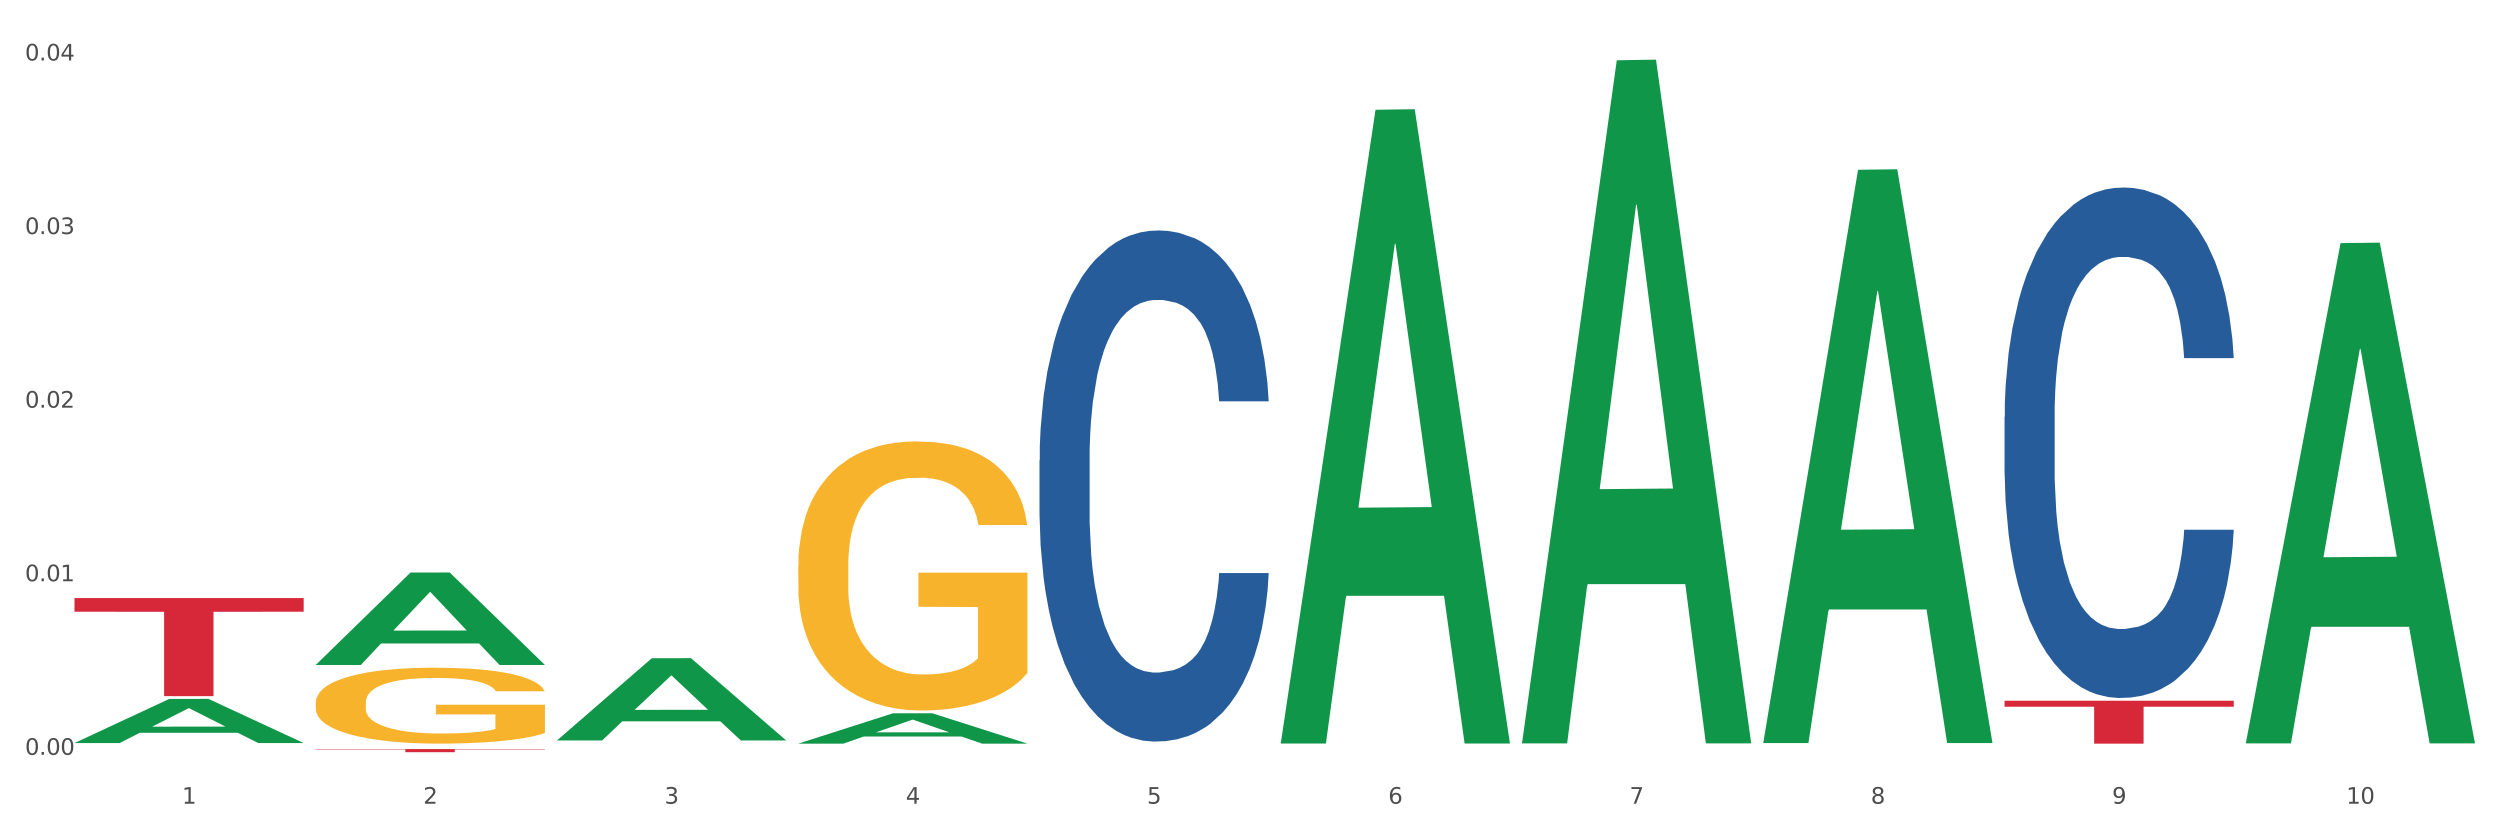
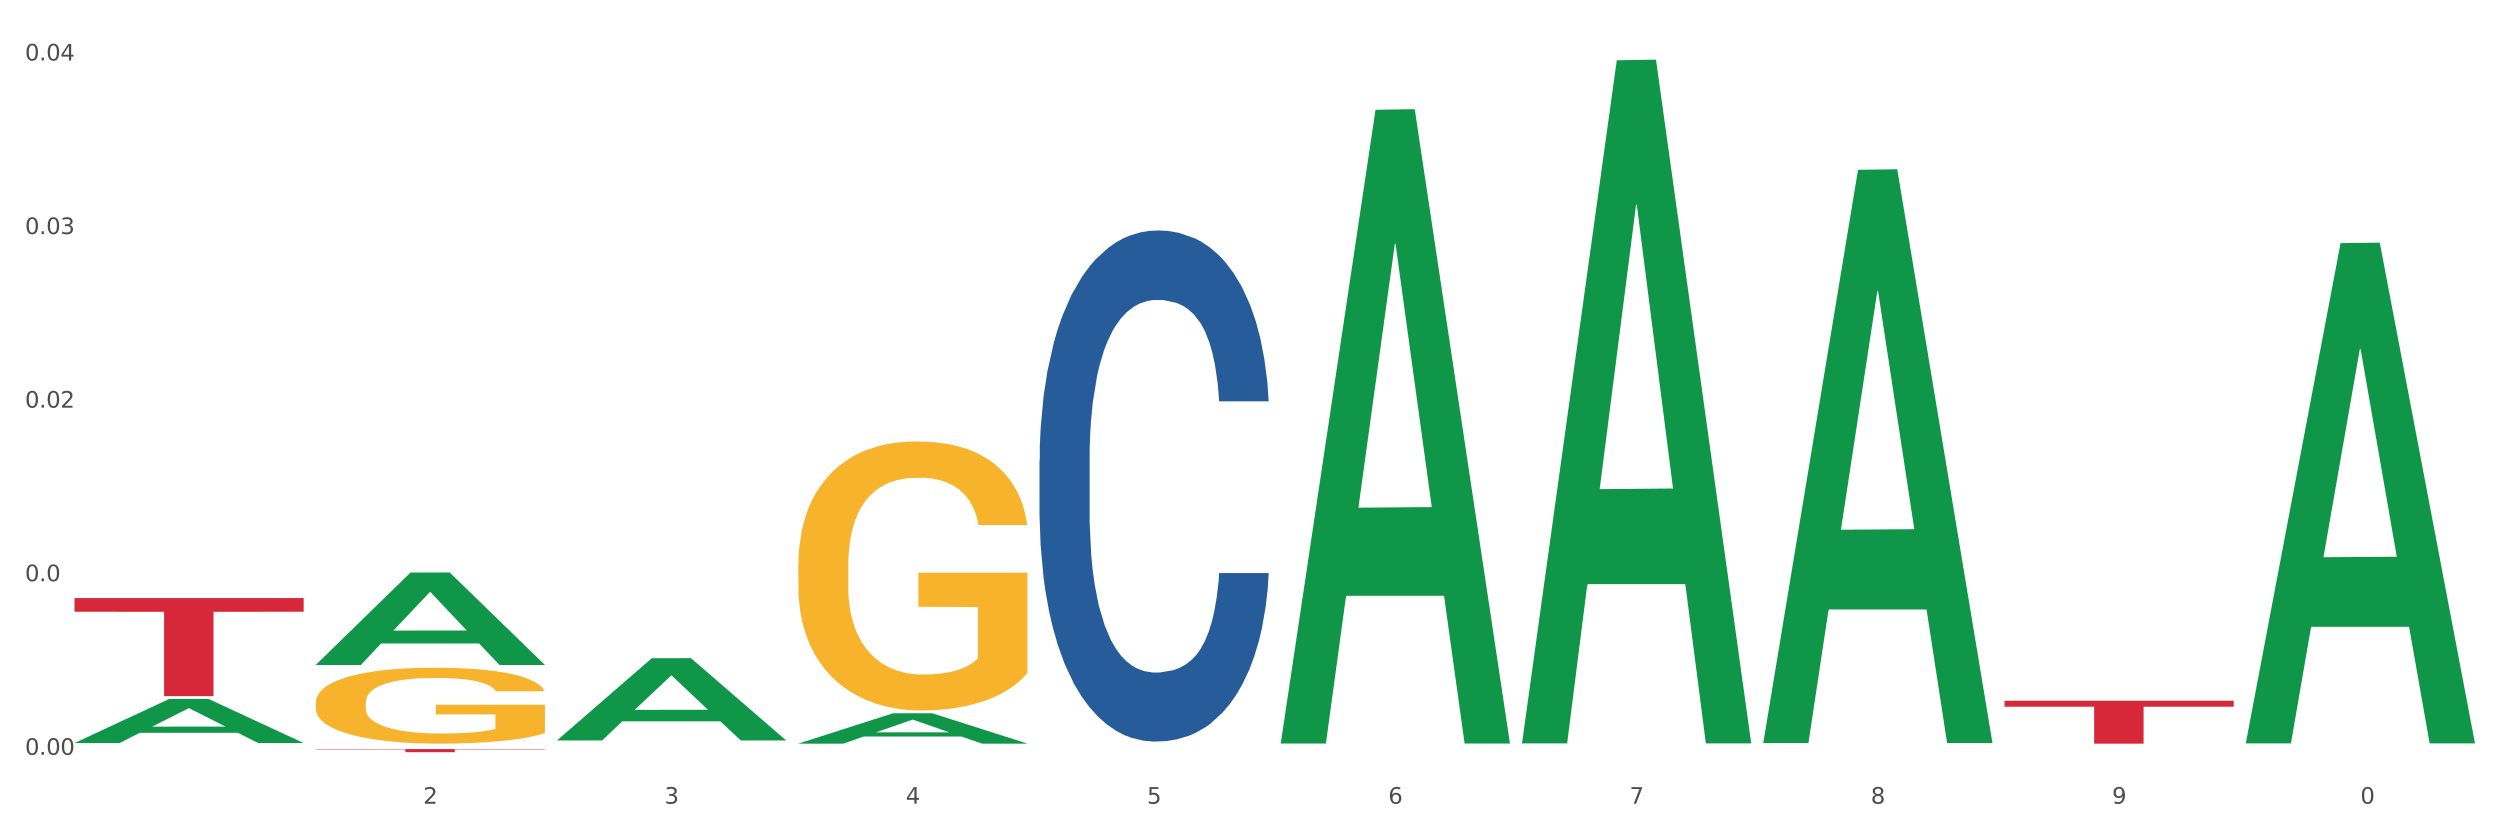
<svg xmlns="http://www.w3.org/2000/svg" xmlns:xlink="http://www.w3.org/1999/xlink" width="1080pt" height="360pt" viewBox="0 0 1080 360" version="1.1">
  <rect x="0" y="0" width="1080" height="360" fill="#333333" stroke="none" />
  <defs>
    <style type="text/css">*{stroke-linejoin: round; stroke-linecap: butt}</style>
  </defs>
  <g id="figure_1">
    <g id="patch_1">
      <path d="M 0 360  L 1080 360  L 1080 0  L 0 0  z " style="fill: #ffffff; stroke: #ffffff; stroke-linejoin: miter" />
    </g>
    <g id="axes_1">
      <g id="matplotlib.axis_1">
        <g id="xtick_1">
          <g id="text_1">
            <g style="fill: #4d4d4d" transform="translate(78.627 347.204) scale(0.096 -0.096)">
              <defs>
-                 <path id="DejaVuSans-31" d="M 794 531  L 1825 531  L 1825 4091  L 703 3866  L 703 4441  L 1819 4666  L 2450 4666  L 2450 531  L 3481 531  L 3481 0  L 794 0  L 794 531  z " transform="scale(0.016)" />
-               </defs>
+                 </defs>
              <use xlink:href="#DejaVuSans-31" />
            </g>
          </g>
        </g>
        <g id="xtick_2">
          <g id="text_2">
            <g style="fill: #4d4d4d" transform="translate(182.851 347.204) scale(0.096 -0.096)">
              <defs>
                <path id="DejaVuSans-32" d="M 1228 531  L 3431 531  L 3431 0  L 469 0  L 469 531  Q 828 903 1448 1529  Q 2069 2156 2228 2338  Q 2531 2678 2651 2914  Q 2772 3150 2772 3378  Q 2772 3750 2511 3984  Q 2250 4219 1831 4219  Q 1534 4219 1204 4116  Q 875 4013 500 3803  L 500 4441  Q 881 4594 1212 4672  Q 1544 4750 1819 4750  Q 2544 4750 2975 4387  Q 3406 4025 3406 3419  Q 3406 3131 3298 2873  Q 3191 2616 2906 2266  Q 2828 2175 2409 1742  Q 1991 1309 1228 531  z " transform="scale(0.016)" />
              </defs>
              <use xlink:href="#DejaVuSans-32" />
            </g>
          </g>
        </g>
        <g id="xtick_3">
          <g id="text_3">
            <g style="fill: #4d4d4d" transform="translate(287.074 347.204) scale(0.096 -0.096)">
              <defs>
                <path id="DejaVuSans-33" d="M 2597 2516  Q 3050 2419 3304 2112  Q 3559 1806 3559 1356  Q 3559 666 3084 287  Q 2609 -91 1734 -91  Q 1441 -91 1130 -33  Q 819 25 488 141  L 488 750  Q 750 597 1062 519  Q 1375 441 1716 441  Q 2309 441 2620 675  Q 2931 909 2931 1356  Q 2931 1769 2642 2001  Q 2353 2234 1838 2234  L 1294 2234  L 1294 2753  L 1863 2753  Q 2328 2753 2575 2939  Q 2822 3125 2822 3475  Q 2822 3834 2567 4026  Q 2313 4219 1838 4219  Q 1578 4219 1281 4162  Q 984 4106 628 3988  L 628 4550  Q 988 4650 1302 4700  Q 1616 4750 1894 4750  Q 2613 4750 3031 4423  Q 3450 4097 3450 3541  Q 3450 3153 3228 2886  Q 3006 2619 2597 2516  z " transform="scale(0.016)" />
              </defs>
              <use xlink:href="#DejaVuSans-33" />
            </g>
          </g>
        </g>
        <g id="xtick_4">
          <g id="text_4">
            <g style="fill: #4d4d4d" transform="translate(391.298 347.204) scale(0.096 -0.096)">
              <defs>
                <path id="DejaVuSans-34" d="M 2419 4116  L 825 1625  L 2419 1625  L 2419 4116  z M 2253 4666  L 3047 4666  L 3047 1625  L 3713 1625  L 3713 1100  L 3047 1100  L 3047 0  L 2419 0  L 2419 1100  L 313 1100  L 313 1709  L 2253 4666  z " transform="scale(0.016)" />
              </defs>
              <use xlink:href="#DejaVuSans-34" />
            </g>
          </g>
        </g>
        <g id="xtick_5">
          <g id="text_5">
            <g style="fill: #4d4d4d" transform="translate(495.522 347.204) scale(0.096 -0.096)">
              <defs>
                <path id="DejaVuSans-35" d="M 691 4666  L 3169 4666  L 3169 4134  L 1269 4134  L 1269 2991  Q 1406 3038 1543 3061  Q 1681 3084 1819 3084  Q 2600 3084 3056 2656  Q 3513 2228 3513 1497  Q 3513 744 3044 326  Q 2575 -91 1722 -91  Q 1428 -91 1123 -41  Q 819 9 494 109  L 494 744  Q 775 591 1075 516  Q 1375 441 1709 441  Q 2250 441 2565 725  Q 2881 1009 2881 1497  Q 2881 1984 2565 2268  Q 2250 2553 1709 2553  Q 1456 2553 1204 2497  Q 953 2441 691 2322  L 691 4666  z " transform="scale(0.016)" />
              </defs>
              <use xlink:href="#DejaVuSans-35" />
            </g>
          </g>
        </g>
        <g id="xtick_6">
          <g id="text_6">
            <g style="fill: #4d4d4d" transform="translate(599.745 347.204) scale(0.096 -0.096)">
              <defs>
                <path id="DejaVuSans-36" d="M 2113 2584  Q 1688 2584 1439 2293  Q 1191 2003 1191 1497  Q 1191 994 1439 701  Q 1688 409 2113 409  Q 2538 409 2786 701  Q 3034 994 3034 1497  Q 3034 2003 2786 2293  Q 2538 2584 2113 2584  z M 3366 4563  L 3366 3988  Q 3128 4100 2886 4159  Q 2644 4219 2406 4219  Q 1781 4219 1451 3797  Q 1122 3375 1075 2522  Q 1259 2794 1537 2939  Q 1816 3084 2150 3084  Q 2853 3084 3261 2657  Q 3669 2231 3669 1497  Q 3669 778 3244 343  Q 2819 -91 2113 -91  Q 1303 -91 875 529  Q 447 1150 447 2328  Q 447 3434 972 4092  Q 1497 4750 2381 4750  Q 2619 4750 2861 4703  Q 3103 4656 3366 4563  z " transform="scale(0.016)" />
              </defs>
              <use xlink:href="#DejaVuSans-36" />
            </g>
          </g>
        </g>
        <g id="xtick_7">
          <g id="text_7">
            <g style="fill: #4d4d4d" transform="translate(703.969 347.204) scale(0.096 -0.096)">
              <defs>
                <path id="DejaVuSans-37" d="M 525 4666  L 3525 4666  L 3525 4397  L 1831 0  L 1172 0  L 2766 4134  L 525 4134  L 525 4666  z " transform="scale(0.016)" />
              </defs>
              <use xlink:href="#DejaVuSans-37" />
            </g>
          </g>
        </g>
        <g id="xtick_8">
          <g id="text_8">
            <g style="fill: #4d4d4d" transform="translate(808.193 347.204) scale(0.096 -0.096)">
              <defs>
                <path id="DejaVuSans-38" d="M 2034 2216  Q 1584 2216 1326 1975  Q 1069 1734 1069 1313  Q 1069 891 1326 650  Q 1584 409 2034 409  Q 2484 409 2743 651  Q 3003 894 3003 1313  Q 3003 1734 2745 1975  Q 2488 2216 2034 2216  z M 1403 2484  Q 997 2584 770 2862  Q 544 3141 544 3541  Q 544 4100 942 4425  Q 1341 4750 2034 4750  Q 2731 4750 3128 4425  Q 3525 4100 3525 3541  Q 3525 3141 3298 2862  Q 3072 2584 2669 2484  Q 3125 2378 3379 2068  Q 3634 1759 3634 1313  Q 3634 634 3220 271  Q 2806 -91 2034 -91  Q 1263 -91 848 271  Q 434 634 434 1313  Q 434 1759 690 2068  Q 947 2378 1403 2484  z M 1172 3481  Q 1172 3119 1398 2916  Q 1625 2713 2034 2713  Q 2441 2713 2670 2916  Q 2900 3119 2900 3481  Q 2900 3844 2670 4047  Q 2441 4250 2034 4250  Q 1625 4250 1398 4047  Q 1172 3844 1172 3481  z " transform="scale(0.016)" />
              </defs>
              <use xlink:href="#DejaVuSans-38" />
            </g>
          </g>
        </g>
        <g id="xtick_9">
          <g id="text_9">
            <g style="fill: #4d4d4d" transform="translate(912.416 347.204) scale(0.096 -0.096)">
              <defs>
                <path id="DejaVuSans-39" d="M 703 97  L 703 672  Q 941 559 1184 500  Q 1428 441 1663 441  Q 2288 441 2617 861  Q 2947 1281 2994 2138  Q 2813 1869 2534 1725  Q 2256 1581 1919 1581  Q 1219 1581 811 2004  Q 403 2428 403 3163  Q 403 3881 828 4315  Q 1253 4750 1959 4750  Q 2769 4750 3195 4129  Q 3622 3509 3622 2328  Q 3622 1225 3098 567  Q 2575 -91 1691 -91  Q 1453 -91 1209 -44  Q 966 3 703 97  z M 1959 2075  Q 2384 2075 2632 2365  Q 2881 2656 2881 3163  Q 2881 3666 2632 3958  Q 2384 4250 1959 4250  Q 1534 4250 1286 3958  Q 1038 3666 1038 3163  Q 1038 2656 1286 2365  Q 1534 2075 1959 2075  z " transform="scale(0.016)" />
              </defs>
              <use xlink:href="#DejaVuSans-39" />
            </g>
          </g>
        </g>
        <g id="xtick_10">
          <g id="text_10">
            <g style="fill: #4d4d4d" transform="translate(1013.586 347.204) scale(0.096 -0.096)">
              <defs>
                <path id="DejaVuSans-30" d="M 2034 4250  Q 1547 4250 1301 3770  Q 1056 3291 1056 2328  Q 1056 1369 1301 889  Q 1547 409 2034 409  Q 2525 409 2770 889  Q 3016 1369 3016 2328  Q 3016 3291 2770 3770  Q 2525 4250 2034 4250  z M 2034 4750  Q 2819 4750 3233 4129  Q 3647 3509 3647 2328  Q 3647 1150 3233 529  Q 2819 -91 2034 -91  Q 1250 -91 836 529  Q 422 1150 422 2328  Q 422 3509 836 4129  Q 1250 4750 2034 4750  z " transform="scale(0.016)" />
              </defs>
              <use xlink:href="#DejaVuSans-31" />
              <use xlink:href="#DejaVuSans-30" transform="translate(63.623 0)" />
            </g>
          </g>
        </g>
        <g id="xtick_11" />
        <g id="xtick_12" />
        <g id="xtick_13" />
        <g id="xtick_14" />
        <g id="xtick_15" />
        <g id="xtick_16" />
        <g id="xtick_17" />
        <g id="xtick_18" />
        <g id="xtick_19" />
      </g>
      <g id="matplotlib.axis_2">
        <g id="ytick_1">
          <g id="text_11">
            <g style="fill: #4d4d4d" transform="translate(10.8 326.085) scale(0.096 -0.096)">
              <defs>
                <path id="DejaVuSans-2e" d="M 684 794  L 1344 794  L 1344 0  L 684 0  L 684 794  z " transform="scale(0.016)" />
              </defs>
              <use xlink:href="#DejaVuSans-30" />
              <use xlink:href="#DejaVuSans-2e" transform="translate(63.623 0)" />
              <use xlink:href="#DejaVuSans-30" transform="translate(95.41 0)" />
              <use xlink:href="#DejaVuSans-30" transform="translate(159.033 0)" />
            </g>
          </g>
        </g>
        <g id="ytick_2">
          <g id="text_12">
            <g style="fill: #4d4d4d" transform="translate(10.8 251.097) scale(0.096 -0.096)">
              <use xlink:href="#DejaVuSans-30" />
              <use xlink:href="#DejaVuSans-2e" transform="translate(63.623 0)" />
              <use xlink:href="#DejaVuSans-30" transform="translate(95.41 0)" />
              <use xlink:href="#DejaVuSans-31" transform="translate(159.033 0)" />
            </g>
          </g>
        </g>
        <g id="ytick_3">
          <g id="text_13">
            <g style="fill: #4d4d4d" transform="translate(10.8 176.109) scale(0.096 -0.096)">
              <use xlink:href="#DejaVuSans-30" />
              <use xlink:href="#DejaVuSans-2e" transform="translate(63.623 0)" />
              <use xlink:href="#DejaVuSans-30" transform="translate(95.41 0)" />
              <use xlink:href="#DejaVuSans-32" transform="translate(159.033 0)" />
            </g>
          </g>
        </g>
        <g id="ytick_4">
          <g id="text_14">
            <g style="fill: #4d4d4d" transform="translate(10.8 101.121) scale(0.096 -0.096)">
              <use xlink:href="#DejaVuSans-30" />
              <use xlink:href="#DejaVuSans-2e" transform="translate(63.623 0)" />
              <use xlink:href="#DejaVuSans-30" transform="translate(95.41 0)" />
              <use xlink:href="#DejaVuSans-33" transform="translate(159.033 0)" />
            </g>
          </g>
        </g>
        <g id="ytick_5">
          <g id="text_15">
            <g style="fill: #4d4d4d" transform="translate(10.8 26.133) scale(0.096 -0.096)">
              <use xlink:href="#DejaVuSans-30" />
              <use xlink:href="#DejaVuSans-2e" transform="translate(63.623 0)" />
              <use xlink:href="#DejaVuSans-30" transform="translate(95.41 0)" />
              <use xlink:href="#DejaVuSans-34" transform="translate(159.033 0)" />
            </g>
          </g>
        </g>
        <g id="ytick_6" />
        <g id="ytick_7" />
        <g id="ytick_8" />
        <g id="ytick_9" />
      </g>
      <g id="PolyCollection_1">
        <path d="M 32.175 320.971  L 32.277 320.953  L 73.107 301.939  L 90.051 301.921  L 131.187 321.006  L 111.589 321.006  L 102.709 316.562  L 60.552 316.562  L 60.246 316.634  L 51.671 321.006  L 32.175 321.006  L 32.175 320.971  L 65.86 313.91  L 97.401 313.892  L 81.783 305.989  L 81.579 305.953  L 81.375 306.007  L 65.758 313.892  L 65.86 313.91  L 32.175 320.971  z " clip-path="url(#pa9d99b6151)" style="fill: #109648" />
        <path d="M 136.399 303.612  L 136.516 303.582  L 136.516 302.504  L 136.749 301.576  L 137.918 299.329  L 139.672 297.473  L 140.958 296.484  L 142.244 295.676  L 143.763 294.867  L 145.634 294.029  L 149.024 292.801  L 151.128 292.172  L 153.699 291.513  L 158.375 290.555  L 161.765 290.016  L 165.272 289.567  L 171 289.027  L 174.741 288.788  L 178.716 288.608  L 183.508 288.488  L 187.132 288.458  L 195.081 288.548  L 201.861 288.818  L 205.135 289.027  L 209.343 289.387  L 211.564 289.626  L 215.188 290.106  L 218.928 290.735  L 221.5 291.274  L 225.358 292.292  L 228.28 293.31  L 230.969 294.568  L 232.372 295.436  L 233.424 296.245  L 234.359 297.173  L 235.294 298.641  L 214.253 298.641  L 213.434 297.593  L 212.148 296.604  L 210.278 295.646  L 208.641 295.047  L 205.836 294.298  L 203.264 293.819  L 200.576 293.46  L 197.302 293.16  L 194.731 293.011  L 191.107 292.891  L 183.976 292.921  L 179.183 293.16  L 175.91 293.46  L 173.806 293.729  L 171.936 294.029  L 169.831 294.448  L 167.377 295.077  L 165.623 295.646  L 163.87 296.365  L 162.467 297.083  L 161.181 297.922  L 160.129 298.82  L 159.311 299.749  L 158.609 300.887  L 158.025 302.773  L 158.025 306.876  L 158.259 307.805  L 158.843 309.033  L 159.544 309.961  L 160.713 311.069  L 161.765 311.818  L 163.753 312.896  L 165.974 313.794  L 167.727 314.363  L 169.481 314.842  L 172.52 315.501  L 175.91 316.04  L 178.833 316.37  L 182.807 316.669  L 185.496 316.789  L 187.834 316.849  L 193.562 316.849  L 197.653 316.759  L 202.212 316.549  L 205.719 316.28  L 208.641 315.95  L 211.915 315.411  L 214.019 314.902  L 214.019 308.643  L 188.301 308.613  L 188.301 304.451  L 235.411 304.451  L 235.411 316.669  L 233.424 317.298  L 231.203 317.867  L 228.865 318.376  L 225.358 319.005  L 221.15 319.604  L 217.409 320.023  L 213.434 320.383  L 208.758 320.712  L 202.68 321.012  L 198.939 321.131  L 194.263 321.221  L 188.769 321.251  L 183.976 321.191  L 179.3 321.042  L 174.39 320.772  L 169.598 320.383  L 165.974 319.993  L 162.35 319.514  L 158.492 318.885  L 155.453 318.286  L 153.115 317.747  L 150.543 317.059  L 147.738 316.16  L 145.634 315.351  L 143.763 314.513  L 141.776 313.435  L 140.373 312.506  L 138.97 311.339  L 138.152 310.47  L 137.217 309.122  L 136.516 307.236  L 136.399 303.612  z " clip-path="url(#pa9d99b6151)" style="fill: #f7b32b" />
        <path d="M 344.846 244.409  L 344.963 244.303  L 344.963 240.481  L 345.197 237.19  L 346.366 229.228  L 348.119 222.646  L 349.405 219.142  L 350.691 216.276  L 352.21 213.41  L 354.081 210.437  L 357.471 206.084  L 359.575 203.855  L 362.147 201.519  L 366.823 198.122  L 370.213 196.211  L 373.72 194.619  L 379.448 192.708  L 383.188 191.858  L 387.163 191.221  L 391.956 190.797  L 395.579 190.691  L 403.529 191.009  L 410.309 191.965  L 413.582 192.708  L 417.79 193.982  L 420.011 194.831  L 423.635 196.53  L 427.376 198.759  L 429.947 200.67  L 433.805 204.279  L 436.728 207.889  L 439.416 212.348  L 440.819 215.427  L 441.871 218.293  L 442.806 221.584  L 443.741 226.786  L 422.7 226.786  L 421.882 223.07  L 420.596 219.567  L 418.725 216.17  L 417.089 214.046  L 414.283 211.392  L 411.711 209.694  L 409.023 208.42  L 405.75 207.358  L 403.178 206.827  L 399.554 206.403  L 392.423 206.509  L 387.63 207.358  L 384.357 208.42  L 382.253 209.375  L 380.383 210.437  L 378.279 211.923  L 375.824 214.153  L 374.07 216.17  L 372.317 218.718  L 370.914 221.266  L 369.628 224.238  L 368.576 227.423  L 367.758 230.714  L 367.056 234.748  L 366.472 241.437  L 366.472 255.981  L 366.706 259.272  L 367.29 263.625  L 367.992 266.916  L 369.161 270.844  L 370.213 273.498  L 372.2 277.32  L 374.421 280.505  L 376.174 282.522  L 377.928 284.22  L 380.967 286.556  L 384.357 288.467  L 387.28 289.635  L 391.254 290.696  L 393.943 291.121  L 396.281 291.333  L 402.009 291.333  L 406.1 291.015  L 410.659 290.272  L 414.166 289.316  L 417.089 288.148  L 420.362 286.237  L 422.466 284.433  L 422.466 262.245  L 396.748 262.138  L 396.748 247.382  L 443.858 247.382  L 443.858 290.696  L 441.871 292.926  L 439.65 294.943  L 437.312 296.748  L 433.805 298.977  L 429.597 301.1  L 425.856 302.587  L 421.882 303.861  L 417.206 305.028  L 411.127 306.09  L 407.386 306.515  L 402.71 306.833  L 397.216 306.939  L 392.423 306.727  L 387.747 306.196  L 382.838 305.241  L 378.045 303.861  L 374.421 302.48  L 370.797 300.782  L 366.94 298.552  L 363.9 296.429  L 361.562 294.518  L 358.99 292.076  L 356.185 288.892  L 354.081 286.025  L 352.21 283.053  L 350.223 279.231  L 348.82 275.94  L 347.418 271.799  L 346.599 268.721  L 345.664 263.943  L 344.963 257.255  L 344.846 244.409  z " clip-path="url(#pa9d99b6151)" style="fill: #f7b32b" />
        <path d="M 32.175 258.379  L 131.187 258.379  L 131.187 264.265  L 92.239 264.305  L 92.239 300.734  L 70.888 300.734  L 70.888 264.305  L 32.175 264.265  L 32.175 258.419  L 32.175 258.379  z " clip-path="url(#pa9d99b6151)" style="fill: #d62839" />
        <path d="M 136.399 323.584  L 235.411 323.584  L 235.411 323.774  L 196.463 323.775  L 196.463 324.95  L 175.112 324.95  L 175.112 323.775  L 136.399 323.774  L 136.399 323.586  L 136.399 323.584  z " clip-path="url(#pa9d99b6151)" style="fill: #d62839" />
        <path d="M 865.964 302.729  L 964.976 302.729  L 964.976 305.303  L 926.028 305.321  L 926.028 321.251  L 904.677 321.251  L 904.677 305.321  L 865.964 305.303  L 865.964 302.747  L 865.964 302.729  z " clip-path="url(#pa9d99b6151)" style="fill: #d62839" />
-         <path d="M 865.964 180.096  L 866.081 179.894  L 866.081 174.255  L 866.432 166.601  L 867.719 152.503  L 869.358 141.829  L 872.167 129.342  L 873.688 124.105  L 875.678 118.264  L 879.774 108.798  L 884.456 100.742  L 887.733 96.311  L 890.19 93.492  L 895.691 88.456  L 898.851 86.241  L 902.128 84.428  L 904.937 83.22  L 909.618 81.81  L 913.364 81.206  L 917.694 81.005  L 921.322 81.206  L 926.12 82.012  L 933.143 84.428  L 935.834 85.838  L 939.463 88.255  L 943.208 91.478  L 946.251 94.7  L 949.762 99.332  L 953.39 105.374  L 956.901 113.028  L 959.359 120.077  L 961.348 127.529  L 963.104 136.592  L 964.391 146.461  L 964.976 154.719  L 943.559 154.719  L 942.974 147.267  L 941.803 139.21  L 940.633 133.773  L 939.346 129.342  L 937.356 124.307  L 935.6 121.084  L 932.674 117.257  L 929.983 114.84  L 927.759 113.431  L 925.067 112.222  L 919.332 111.014  L 915.236 111.014  L 912.661 111.417  L 909.501 112.424  L 906.81 113.833  L 903.65 116.25  L 901.192 118.869  L 898.734 122.292  L 897.33 124.709  L 895.223 129.14  L 893.819 132.766  L 891.946 139.009  L 890.893 143.44  L 889.02 154.92  L 888.201 163.379  L 887.85 169.22  L 887.616 175.665  L 887.616 207.084  L 888.318 221.182  L 888.903 227.224  L 889.839 234.072  L 891.595 242.934  L 894.17 251.594  L 896.861 257.838  L 899.085 261.664  L 901.192 264.484  L 903.298 266.7  L 905.873 268.714  L 907.98 269.922  L 911.14 271.13  L 914.885 271.735  L 917.811 271.735  L 923.78 270.728  L 926.472 269.721  L 929.046 268.311  L 931.855 266.095  L 934.079 263.678  L 935.366 261.866  L 937.473 258.039  L 939.111 254.011  L 940.516 249.379  L 941.452 245.351  L 942.505 239.309  L 943.325 232.461  L 943.559 228.836  L 964.976 228.836  L 964.508 236.086  L 963.689 243.135  L 962.05 252.601  L 960.763 258.039  L 958.773 264.686  L 956.667 270.325  L 953.741 276.568  L 951.049 281.201  L 948.24 285.229  L 945.197 288.854  L 939.697 293.889  L 937.707 295.299  L 933.494 297.716  L 930.217 299.126  L 925.418 300.536  L 920.503 301.341  L 915.353 301.543  L 910.789 301.14  L 905.756 299.931  L 902.596 298.723  L 899.085 296.91  L 894.989 294.091  L 891.127 290.667  L 887.499 286.639  L 884.105 282.006  L 880.945 276.77  L 876.848 268.109  L 873.805 259.65  L 871.582 251.796  L 870.06 245.149  L 868.539 236.69  L 867.719 230.85  L 866.432 216.751  L 865.964 203.66  L 865.964 180.096  z " clip-path="url(#pa9d99b6151)" style="fill: #255c99" />
        <path d="M 449.069 198.771  L 449.187 198.569  L 449.187 192.923  L 449.538 185.26  L 450.825 171.144  L 452.464 160.456  L 455.272 147.953  L 456.794 142.71  L 458.783 136.862  L 462.88 127.384  L 467.561 119.317  L 470.838 114.881  L 473.296 112.058  L 478.797 107.016  L 481.957 104.798  L 485.234 102.983  L 488.042 101.773  L 492.724 100.361  L 496.469 99.756  L 500.799 99.555  L 504.427 99.756  L 509.226 100.563  L 516.248 102.983  L 518.94 104.395  L 522.568 106.815  L 526.313 110.041  L 529.356 113.268  L 532.867 117.906  L 536.495 123.956  L 540.006 131.619  L 542.464 138.677  L 544.454 146.138  L 546.209 155.213  L 547.497 165.094  L 548.082 173.362  L 526.664 173.362  L 526.079 165.901  L 524.909 157.834  L 523.738 152.39  L 522.451 147.953  L 520.461 142.912  L 518.706 139.685  L 515.78 135.853  L 513.088 133.434  L 510.864 132.022  L 508.173 130.812  L 502.438 129.602  L 498.342 129.602  L 495.767 130.005  L 492.607 131.014  L 489.915 132.425  L 486.755 134.845  L 484.297 137.467  L 481.84 140.895  L 480.435 143.315  L 478.328 147.751  L 476.924 151.381  L 475.051 157.633  L 473.998 162.069  L 472.126 173.564  L 471.306 182.033  L 470.955 187.882  L 470.721 194.335  L 470.721 225.793  L 471.423 239.91  L 472.009 245.959  L 472.945 252.816  L 474.7 261.689  L 477.275 270.36  L 479.967 276.612  L 482.191 280.443  L 484.297 283.266  L 486.404 285.485  L 488.979 287.501  L 491.085 288.711  L 494.245 289.921  L 497.991 290.526  L 500.916 290.526  L 506.885 289.518  L 509.577 288.509  L 512.152 287.098  L 514.961 284.88  L 517.184 282.46  L 518.472 280.645  L 520.578 276.813  L 522.217 272.78  L 523.621 268.142  L 524.558 264.109  L 525.611 258.059  L 526.43 251.203  L 526.664 247.573  L 548.082 247.573  L 547.614 254.832  L 546.795 261.89  L 545.156 271.368  L 543.869 276.813  L 541.879 283.468  L 539.772 289.114  L 536.846 295.366  L 534.155 300.004  L 531.346 304.037  L 528.303 307.667  L 522.802 312.709  L 520.813 314.12  L 516.599 316.54  L 513.322 317.952  L 508.524 319.363  L 503.608 320.17  L 498.459 320.372  L 493.894 319.968  L 488.862 318.758  L 485.702 317.548  L 482.191 315.733  L 478.094 312.91  L 474.232 309.482  L 470.604 305.449  L 467.21 300.811  L 464.05 295.568  L 459.954 286.896  L 456.911 278.427  L 454.687 270.562  L 453.166 263.907  L 451.644 255.437  L 450.825 249.589  L 449.538 235.473  L 449.069 222.365  L 449.069 198.771  z " clip-path="url(#pa9d99b6151)" style="fill: #255c99" />
        <path d="M 136.399 287.197  L 136.501 287.159  L 177.331 247.348  L 194.275 247.311  L 235.411 287.272  L 215.813 287.272  L 206.932 277.966  L 164.775 277.966  L 164.469 278.116  L 155.895 287.272  L 136.399 287.272  L 136.399 287.197  L 170.083 272.413  L 201.624 272.375  L 186.007 255.828  L 185.803 255.753  L 185.599 255.866  L 169.981 272.375  L 170.083 272.413  L 136.399 287.197  z " clip-path="url(#pa9d99b6151)" style="fill: #109648" />
        <path d="M 240.622 319.817  L 240.724 319.783  L 281.554 284.355  L 298.499 284.321  L 339.635 319.883  L 320.036 319.883  L 311.156 311.602  L 268.999 311.602  L 268.693 311.736  L 260.118 319.883  L 240.622 319.883  L 240.622 319.817  L 274.307 306.66  L 305.848 306.627  L 290.231 291.901  L 290.026 291.834  L 289.822 291.935  L 274.205 306.627  L 274.307 306.66  L 240.622 319.817  z " clip-path="url(#pa9d99b6151)" style="fill: #109648" />
        <path d="M 344.846 321.227  L 344.948 321.214  L 385.778 308.138  L 402.722 308.126  L 443.858 321.251  L 424.26 321.251  L 415.379 318.195  L 373.223 318.195  L 372.916 318.244  L 364.342 321.251  L 344.846 321.251  L 344.846 321.227  L 378.53 316.371  L 410.072 316.359  L 394.454 310.924  L 394.25 310.899  L 394.046 310.936  L 378.428 316.359  L 378.53 316.371  L 344.846 321.227  z " clip-path="url(#pa9d99b6151)" style="fill: #109648" />
        <path d="M 553.293 320.7  L 553.395 320.442  L 594.225 47.423  L 611.169 47.165  L 652.306 321.214  L 632.707 321.214  L 623.827 257.398  L 581.67 257.398  L 581.364 258.427  L 572.789 321.214  L 553.293 321.214  L 553.293 320.7  L 586.978 219.314  L 618.519 219.057  L 602.901 105.578  L 602.697 105.063  L 602.493 105.835  L 586.876 219.057  L 586.978 219.314  L 553.293 320.7  z " clip-path="url(#pa9d99b6151)" style="fill: #109648" />
        <path d="M 657.517 320.588  L 657.619 320.311  L 698.449 26.037  L 715.393 25.759  L 756.529 321.143  L 736.931 321.143  L 728.05 252.359  L 685.893 252.359  L 685.587 253.468  L 677.013 321.143  L 657.517 321.143  L 657.517 320.588  L 691.201 211.31  L 722.742 211.033  L 707.125 88.719  L 706.921 88.164  L 706.717 88.997  L 691.099 211.033  L 691.201 211.31  L 657.517 320.588  z " clip-path="url(#pa9d99b6151)" style="fill: #109648" />
        <path d="M 970.188 320.75  L 970.29 320.547  L 1011.12 105.025  L 1028.064 104.822  L 1069.2 321.156  L 1049.602 321.156  L 1040.721 270.78  L 998.564 270.78  L 998.258 271.592  L 989.684 321.156  L 970.188 321.156  L 970.188 320.75  L 1003.872 240.716  L 1035.413 240.513  L 1019.796 150.932  L 1019.592 150.526  L 1019.388 151.135  L 1003.77 240.513  L 1003.872 240.716  L 970.188 320.75  z " clip-path="url(#pa9d99b6151)" style="fill: #109648" />
        <path d="M 761.74 320.552  L 761.842 320.32  L 802.672 73.351  L 819.617 73.118  L 860.753 321.018  L 841.154 321.018  L 832.274 263.291  L 790.117 263.291  L 789.811 264.222  L 781.237 321.018  L 761.74 321.018  L 761.74 320.552  L 795.425 228.841  L 826.966 228.608  L 811.349 125.957  L 811.144 125.491  L 810.94 126.189  L 795.323 228.608  L 795.425 228.841  L 761.74 320.552  z " clip-path="url(#pa9d99b6151)" style="fill: #109648" />
      </g>
    </g>
  </g>
  <defs>
    <clipPath id="pa9d99b6151">
      <rect x="32.175" y="10.8" width="1037.025" height="329.109" />
    </clipPath>
  </defs>
</svg>